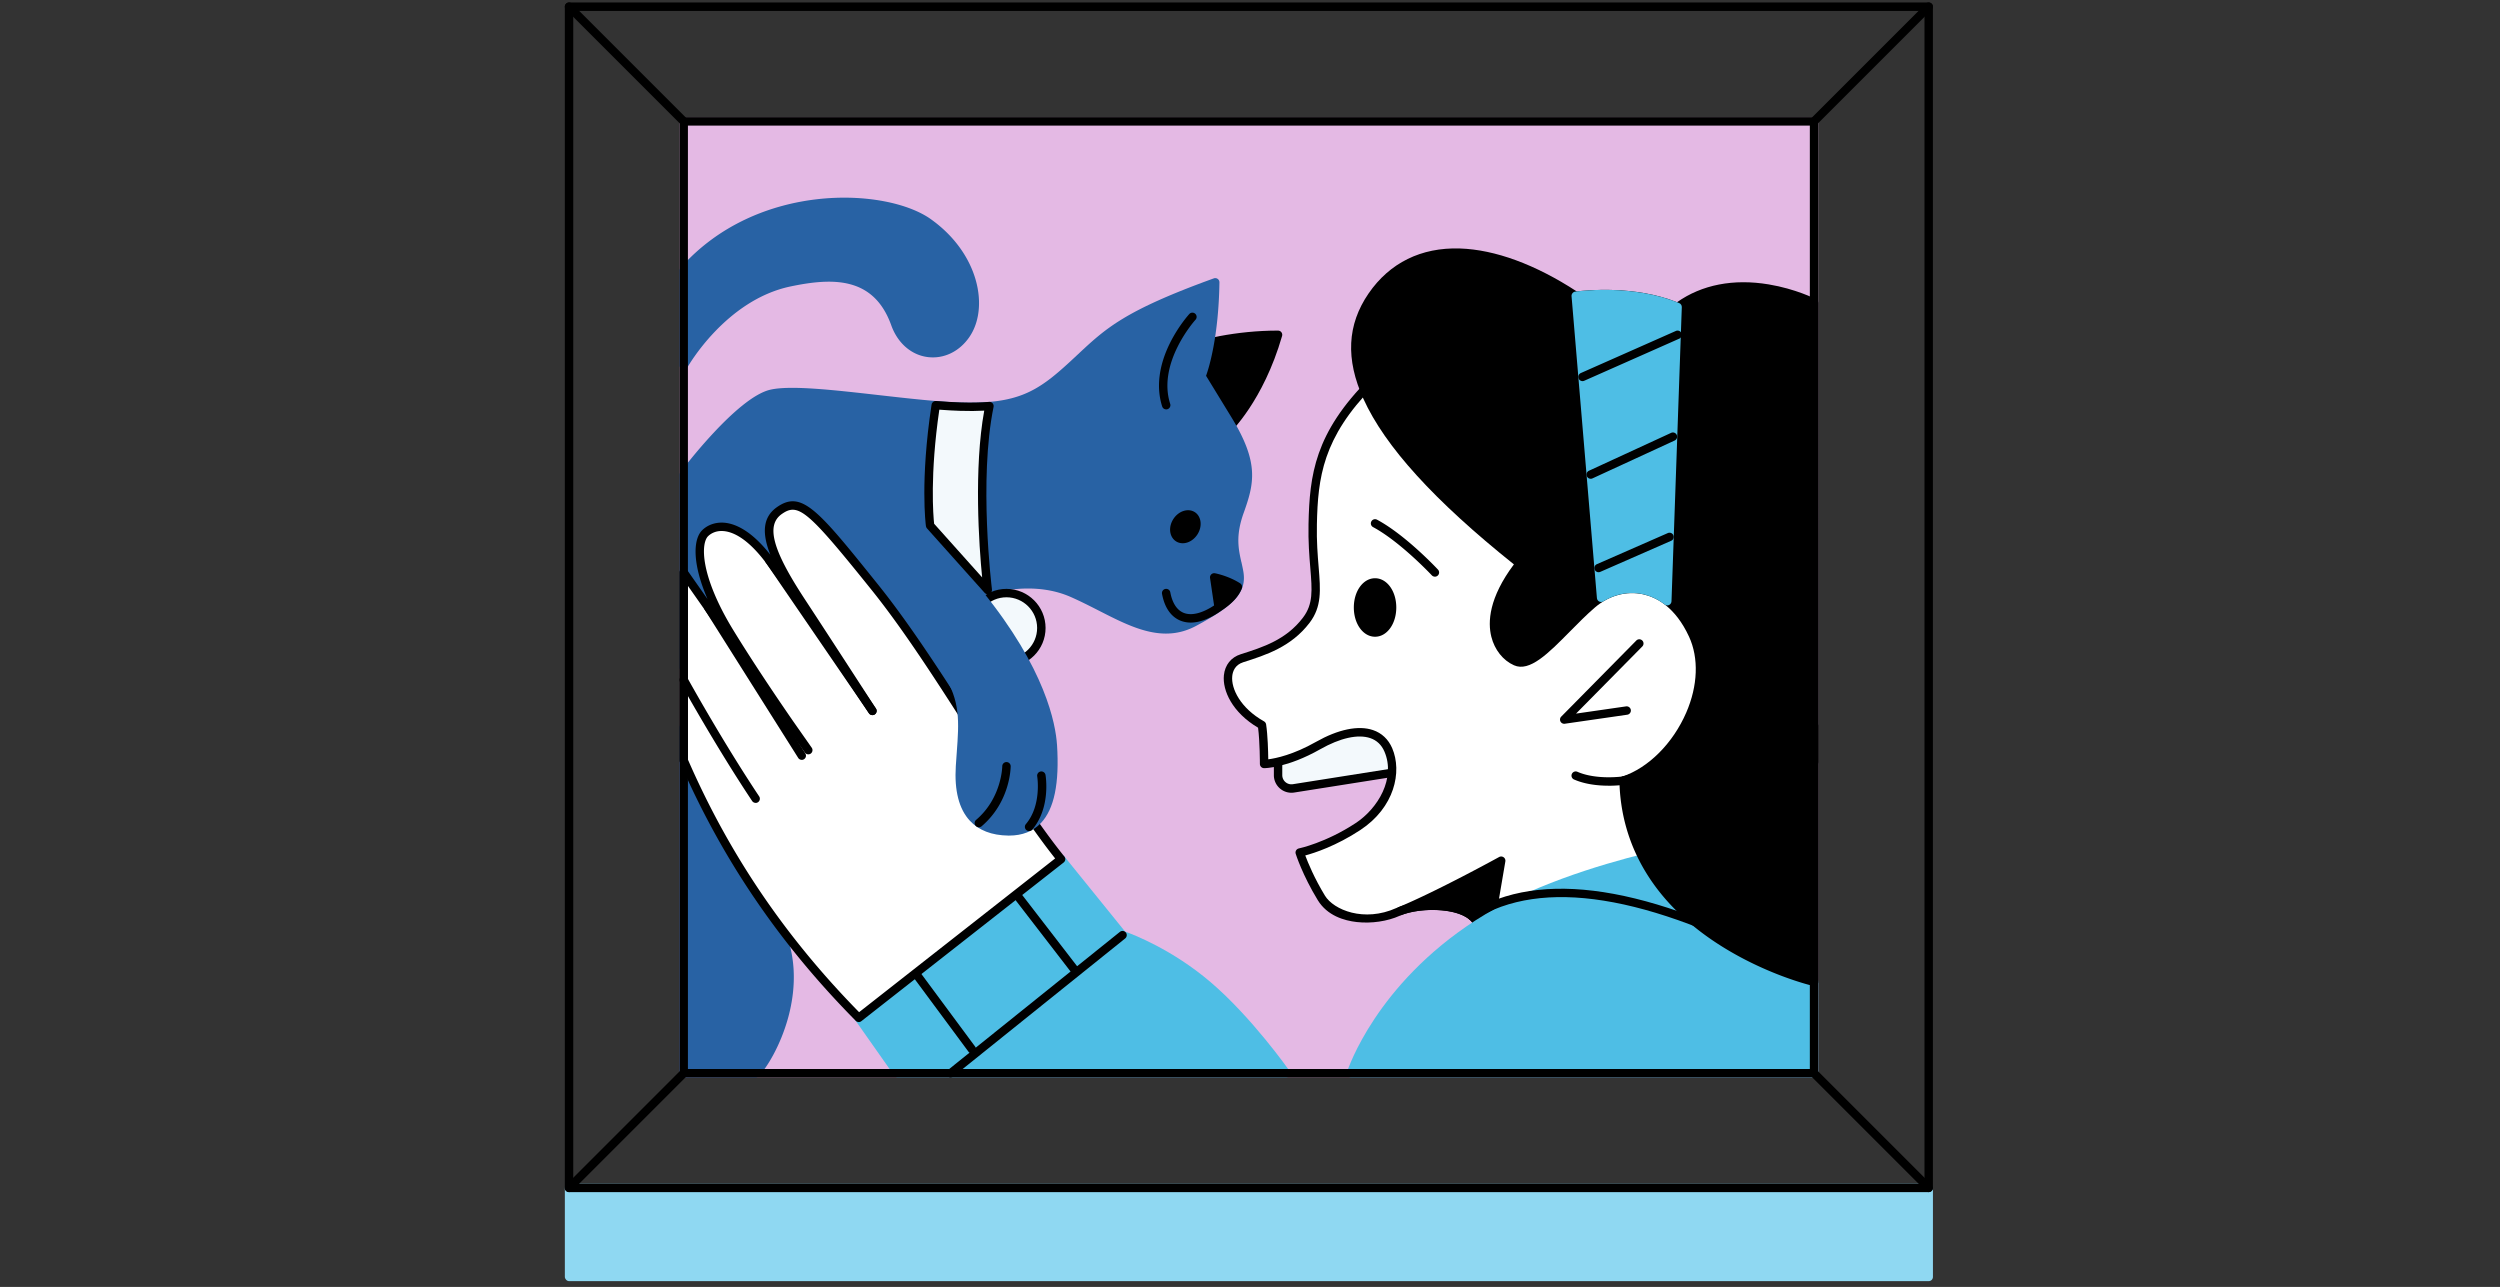
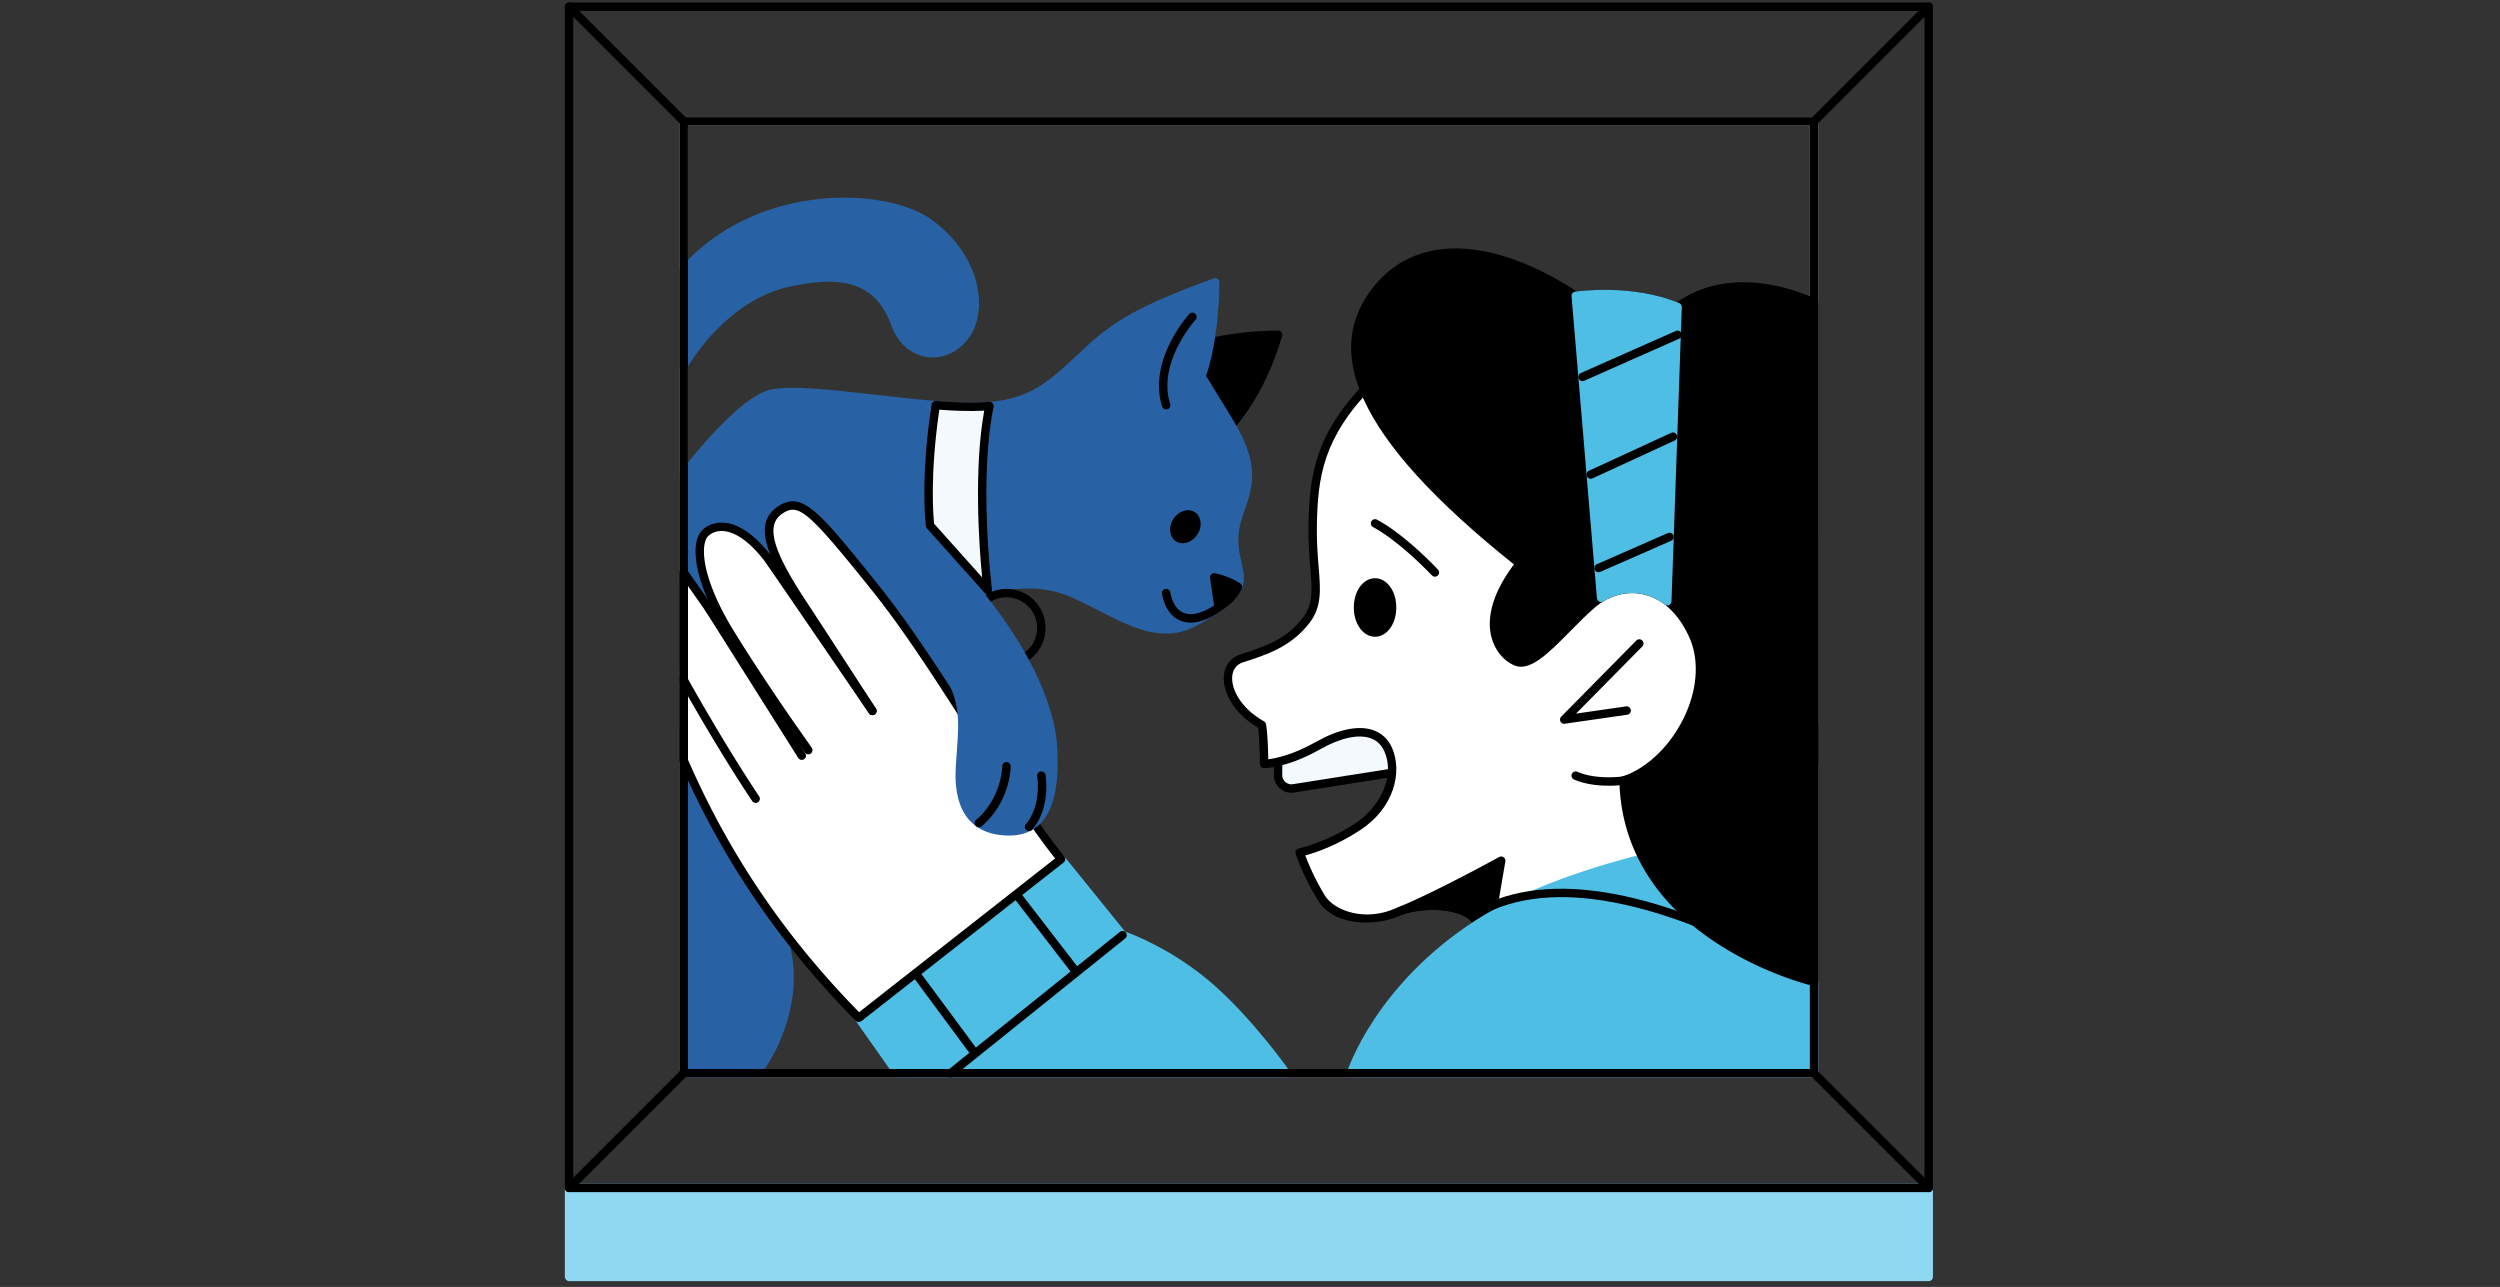
<svg xmlns="http://www.w3.org/2000/svg" id="Life_Events_" data-name="Life Events" viewBox="0 0 948 488">
  <rect x="0" y="0" width="948" height="488" fill="#333333" stroke="none" />
  <defs>
    <style>.cls-2{fill:#2862a4}.cls-4{fill:#e4b9e4}.cls-5{fill:#4ebee5}.cls-6{fill:#f3f9fc}.cls-7{fill:#fff}</style>
  </defs>
  <rect width="518.78" height="36.96" x="214.19" y="448.85" rx="1.6" ry="1.6" style="fill:#8fd8f2" />
-   <path d="M259.26 46.02h428.62v360.95H259.26z" class="cls-4" />
  <path d="M687.89 408.57H259.27c-.88 0-1.6-.72-1.6-1.6V46.02c0-.88.72-1.6 1.6-1.6h428.62c.88 0 1.6.72 1.6 1.6v360.95c0 .88-.72 1.6-1.6 1.6Zm-427.03-3.2h425.43V47.62H260.86v357.76Z" class="cls-4" />
  <path d="M485.92 126c-.3-.4-.77-.64-1.28-.64-31.83 0-55.12 13.2-56.1 13.76-.48.28-.79.79-.8 1.35s.27 1.08.73 1.38l35.59 22.82c.26.17.56.25.86.25.39 0 .79-.15 1.09-.43.53-.49 13.01-12.35 20.16-37.1.14-.48.04-1-.26-1.4Z" />
  <path d="M470.73 213.17c-1.1-4.92-2.23-10 .85-18.61 4.03-11.25 5.97-19.02-4.6-36.3l-9.64-15.75c1.09-3.03 4.76-14.75 5.07-35.43 0-.52-.24-1.02-.67-1.32-.43-.31-.98-.38-1.47-.2-33.78 12.23-40.86 18.84-51.58 28.86-1 .93-2.03 1.9-3.12 2.9-12.15 11.16-19.73 15.99-41.44 15.3-8.65-.27-19.88-1.55-30.74-2.78-17.29-1.96-33.62-3.82-41.27-2.07-12.65 2.89-33.26 30.17-34.13 31.33-.21.28-.32.61-.32.96l.03 72.99c0 .77.55 1.43 1.31 1.57l106.92 19.59c.1.02.19.03.29.03.34 0 .68-.11.96-.32.36-.27.59-.67.63-1.12l4.74-46.74c3.8-1.33 19.2-5.96 33.46.31 3.7 1.63 7.28 3.45 10.74 5.22 12.51 6.39 24.32 12.43 36.8 5.75 14.84-7.94 19.2-12.93 17.94-20.53-.21-1.24-.48-2.46-.74-3.64ZM295.38 348.16l-34.68-73.01a1.594 1.594 0 0 0-1.79-.87c-.73.16-1.25.81-1.25 1.56v131.14c0 .88.72 1.6 1.6 1.6h27.28c.43 0 .83-.17 1.13-.47 5.78-5.82 21.78-34.42 7.71-59.94Z" class="cls-2" />
  <path d="M484.64 288.89v5.06c0 3.11 2.78 5.48 5.85 5l37.32-5.9 16.3-21.46-20.57-9.96-34.71 20.89-4.19 6.37Z" class="cls-6" />
  <path d="M489.7 300.61c-1.57 0-3.11-.56-4.32-1.6a6.656 6.656 0 0 1-2.33-5.06v-5.06c0-.31.09-.62.26-.88l4.19-6.37c.13-.2.31-.37.51-.49l34.71-20.89c.46-.28 1.03-.3 1.52-.07l20.57 9.96a1.6 1.6 0 0 1 .58 2.41l-16.3 21.46c-.25.33-.62.55-1.02.61l-37.32 5.9c-.35.05-.7.08-1.04.08Zm-3.46-11.24v4.58c0 1.01.44 1.97 1.21 2.63.77.66 1.79.94 2.79.79l36.68-5.8 14.73-19.39-18.03-8.73-33.66 20.26-3.73 5.67Z" />
  <path d="M520.3 144.69c-19.66 19.66-22.12 34.82-22.53 54.07s4.1 27.85-2.46 36.46c-6.55 8.6-15.36 11.53-24.37 14.4-9.01 2.87-6.64 17.35 7.57 25.33.82 5.32.82 14.75.82 14.75s8.19 0 20.48-6.96c12.29-6.96 22.94-6.96 26.62 1.64 3.69 8.6.33 21.3-11.51 29.08-11.84 7.78-22.08 9.83-22.08 9.83s2.46 7.78 8.19 17.2 20.89 9.01 29.08 5.32c8.19-3.69 26.62-3.69 30.31 4.51 3.69 8.19 100.41-32.31 100.41-32.31V194.26L520.28 144.7Z" class="cls-7" />
  <path d="M563.64 353.01c-2.9 0-4.11-.82-4.66-2.05-1.39-3.08-5.82-5.19-12.16-5.77-5.68-.53-12.13.3-16.04 2.07-4.68 2.11-10.77 3-16.29 2.38-4.76-.53-11.2-2.4-14.81-8.33-5.77-9.48-8.25-17.23-8.35-17.55-.14-.43-.08-.9.15-1.29.23-.39.62-.66 1.06-.75.1-.02 10.11-2.1 21.52-9.6 8.52-5.6 15.25-17.01 10.92-27.12-1.09-2.55-2.91-4.27-5.38-5.11-4.66-1.57-11.4-.07-18.98 4.23-12.51 7.09-20.92 7.17-21.27 7.17-.88 0-1.6-.72-1.6-1.6 0-.09 0-8.51-.69-13.75-9.76-5.76-13.55-14.08-12.96-19.89.4-3.9 2.72-6.8 6.38-7.96 8.46-2.69 17.2-5.47 23.58-13.85 3.93-5.16 3.51-10.31 2.81-18.85-.37-4.44-.82-9.97-.68-16.67.4-18.62 2.34-34.51 23-55.16.43-.44 1.08-.58 1.66-.38l140.55 49.56c.64.22 1.07.83 1.07 1.51V318c0 .64-.39 1.22-.98 1.47-.24.1-24.5 10.24-48.89 19.25-14.35 5.3-25.95 9.18-34.47 11.53-7.12 1.96-11.61 2.75-14.46 2.75Zm-1.79-3.45c.87.55 7.17 1.94 51.28-14.45 20.98-7.79 41.47-16.25 46.12-18.18V195.37l-138.53-48.85c-19.15 19.47-20.98 34.58-21.35 52.26-.14 6.53.29 11.74.67 16.34.71 8.66 1.22 14.92-3.45 21.05-6.99 9.17-16.64 12.24-25.15 14.95-3.1.99-3.98 3.4-4.17 5.24-.49 4.74 3.08 12.14 12.04 17.17.43.24.72.66.8 1.15.62 4.04.78 10.25.82 13.25 2.87-.37 9.46-1.71 18.11-6.62 8.39-4.75 16.05-6.34 21.58-4.47 3.33 1.12 5.85 3.5 7.3 6.87 3.84 8.95.91 22.49-12.1 31.05-9.19 6.04-17.37 8.69-20.86 9.63 1.01 2.72 3.42 8.59 7.46 15.24 3.3 5.41 14.83 10.2 27.06 4.7 4.44-2 11.37-2.91 17.65-2.34 7.57.7 12.8 3.38 14.73 7.55Z" />
  <path d="M688.62 113.45c-.31-.16-7.68-3.9-17.94-5.61-13.35-2.22-25.34.11-34.75 6.76-15.96-6.41-34.4-4.54-38.02-4.09-15.69-10.23-31-15.86-44.33-16.29-14.66-.46-26.62 5.43-34.61 17.05-8.14 11.86-8.78 24.94-1.95 40 8.18 18.04 26.85 38.58 57.05 62.74-9.52 12.72-9.94 21.9-8.56 27.43 1.23 4.94 4.44 8.99 8.59 10.83 5.95 2.65 13.02-4.51 21.21-12.8 3.07-3.11 6.25-6.33 9.44-9.08 5.31-4.57 11.96-6.42 18.25-5.05 5.1 1.11 12.27 4.8 17.49 16.1 3.73 8.09 3.35 18.56-1.05 28.73-5.06 11.69-14.35 21-24.27 24.3-.58.19-1 .71-1.08 1.32-.08.61.2 1.21.72 1.54 17.31 11.16 45.19 22.05 45.47 22.16.19.07.38.11.58.11.43 0 .86-.18 1.17-.51l27.04-28.96c.28-.3.43-.69.43-1.09V114.87c0-.6-.34-1.15-.87-1.42Z" />
  <path d="M636.76 114.95c-17.59-7.43-38.58-4.49-39.47-4.36-.84.12-1.43.87-1.36 1.71l9.62 114.51c.05.55.37 1.04.87 1.29.49.25 1.08.23 1.55-.06 7.6-4.61 16.31-4.16 23.29 1.2.28.22.63.33.97.33.23 0 .46-.05.68-.15.54-.26.89-.79.92-1.39l3.91-111.57c.02-.66-.37-1.27-.98-1.53Z" class="cls-5" />
  <path d="M521.42 219.27c-4.51 0-8.05 4.87-8.05 11.09s3.54 11.09 8.05 11.09 8.05-4.87 8.05-11.09-3.54-11.09-8.05-11.09ZM544.11 218.67c-.43 0-.85-.17-1.17-.51-.12-.13-12.01-12.78-22.27-18.28-.78-.42-1.07-1.38-.65-2.16s1.38-1.07 2.16-.65c10.74 5.75 22.6 18.38 23.1 18.92a1.598 1.598 0 0 1-1.17 2.69ZM593.16 274.46a1.597 1.597 0 0 1-1.14-2.72l28.47-28.85c.62-.63 1.63-.63 2.26-.01.63.62.63 1.63.01 2.26l-25.13 25.46 18.97-2.74c.87-.12 1.68.48 1.81 1.35a1.6 1.6 0 0 1-1.35 1.81l-23.67 3.42c-.08.01-.15.02-.23.02ZM610.04 297.94c-3.8 0-8.82-.45-13.17-2.36-.81-.35-1.18-1.3-.82-2.1.36-.81 1.3-1.17 2.1-.82 7.28 3.19 17.17 1.77 17.27 1.76.87-.13 1.69.47 1.82 1.34.13.87-.47 1.69-1.34 1.82-.21.03-2.57.37-5.86.37ZM570.17 325.08c-.5-.36-1.16-.39-1.7-.1-.23.13-23.47 12.92-38.06 18.98a1.59 1.59 0 0 0-.87 2.07c.32.81 1.24 1.21 2.06.9 8.21-3.16 24.4-2.58 27.38 4.04.75 1.67 2.78 2.03 4.68 2.03.5 0 1-.03 1.46-.06.73-.05 1.33-.6 1.46-1.32l4.25-24.97c.1-.6-.15-1.22-.65-1.57Z" />
  <path d="M689.28 371.52c-15.49-27.69-26.85-53.89-26.96-54.15-.28-.65-.96-1.04-1.67-.95-.16.02-16.02 2.07-36.27 7.07-18.73 4.63-45.17 12.8-64.81 25.48-37.7 24.34-48.34 56.17-48.78 57.51-.16.49-.07 1.02.23 1.43.3.41.78.66 1.29.66h175.57c.88 0 1.6-.72 1.6-1.6V372.3c0-.27-.07-.54-.2-.78Z" class="cls-5" />
  <path d="M678.94 367.97c-.25 0-.51-.06-.75-.19-53.43-28.62-93.53-35.02-119.17-19.02-.75.47-1.73.24-2.2-.51-.47-.75-.24-1.73.51-2.2 26.69-16.65 67.86-10.29 122.37 18.91.78.42 1.07 1.38.65 2.16-.29.54-.84.84-1.41.84Z" />
  <path d="M488.97 406.06c-.14-.2-14.15-20.18-29.91-33.63-14.58-12.45-29.6-18.17-32.42-19.17l-23.03-28.48c-.55-.68-1.54-.79-2.23-.25l-76.73 60.18c-.67.52-.81 1.48-.32 2.18l14.79 21.01c.3.42.79.68 1.31.68h147.23c.6 0 1.14-.33 1.42-.86s.23-1.16-.11-1.65Z" class="cls-5" />
  <path d="M360.5 408.57c-.47 0-.93-.2-1.25-.6-.55-.69-.44-1.69.24-2.25l65.18-52.36c.69-.55 1.69-.44 2.25.24.55.69.44 1.69-.24 2.25l-65.18 52.36c-.3.24-.65.35-1 .35Z" />
  <path d="M407.8 369.76a1.6 1.6 0 0 1-1.27-.62l-22.41-29.07c-.54-.7-.41-1.7.29-2.24.7-.54 1.7-.41 2.24.29l22.41 29.07a1.595 1.595 0 0 1-1.26 2.57ZM368.55 399.48c-.49 0-.97-.22-1.29-.65l-21.35-28.84c-.52-.71-.38-1.71.33-2.23.71-.53 1.71-.38 2.23.33l21.35 28.84c.52.71.38 1.71-.33 2.23-.29.21-.62.31-.95.31Z" />
  <path d="M402.36 325.78c-21.06-26.07-46.51-73.05-70.4-102.81-23.89-29.76-28.58-34.85-36.42-29.37-7.83 5.48-3.13 17.08 8.22 34.39 11.36 17.3 27.04 41.58 27.04 41.58s-27.35-41.51-39.14-57.17c-11.79-15.66-20.8-13.7-24.32-10.18-3.52 3.52-3.52 16.52 9.4 37.63 12.92 21.11 29.76 44.6 29.76 44.6l-47.25-67.37v71.29c16.5 37.96 39.1 70.03 66.37 97.6l76.73-60.18Z" class="cls-7" />
  <path d="M325.64 387.56c-.41 0-.83-.16-1.14-.47-28.89-29.2-50.71-61.29-66.7-98.09-.09-.2-.13-.42-.13-.64v-71.29c0-.7.45-1.31 1.12-1.52.67-.21 1.39.04 1.79.61l7.71 11c-1.93-4.47-3.27-8.65-3.97-12.42-1.17-6.29-.47-11.26 1.91-13.64 2.06-2.06 5.07-3.12 8.26-2.9 3.95.28 10.16 2.64 17.64 12.18-3.19-8.04-3.02-14.21 2.5-18.08 9.45-6.61 15.62 1.07 38.58 29.68 12.29 15.32 24.98 35.15 37.25 54.33 11.79 18.43 22.93 35.84 33.15 48.48.27.33.39.76.34 1.18s-.27.81-.6 1.08l-76.73 60.18c-.29.23-.64.34-.99.34Zm-64.78-99.53c15.63 35.88 36.88 67.23 64.91 95.79l74.34-58.3c-10.04-12.65-20.88-29.6-32.34-47.5-12.22-19.11-24.87-38.87-37.05-54.05-24.46-30.47-27.98-33.45-34.25-29.06-6.08 4.26-3.57 13.58 8.64 32.2 11.23 17.11 26.89 41.35 27.05 41.59a1.6 1.6 0 0 1-2.68 1.75c-.27-.41-27.46-41.64-39.08-57.09-7.12-9.47-12.71-11.74-16.14-11.98-3.21-.23-5.11 1.3-5.78 1.97-1.24 1.24-2.16 4.72-1.03 10.8.91 4.88 3.49 13.16 10.66 24.87 7.57 12.36 16.56 25.66 22.65 34.47l7.05 10.05c.5.72.33 1.71-.38 2.22-.72.51-1.71.34-2.22-.37-.07-.1-2.88-4.02-7.05-10.05l-37.31-53.19v65.9Z" />
  <path d="M286.54 302.85c-14.1-21.14-27.28-45.03-27.28-45.03" class="cls-6" />
  <path d="M286.54 304.45c-.52 0-1.02-.25-1.33-.71-13.97-20.96-27.22-44.9-27.35-45.14a1.59 1.59 0 0 1 .63-2.17 1.59 1.59 0 0 1 2.17.63c.13.24 13.31 24.07 27.21 44.92.49.73.29 1.73-.44 2.22-.27.18-.58.27-.88.27ZM470.3 221.22c-4.43-2.86-9.37-3.8-9.58-3.84a1.6 1.6 0 0 0-1.4.42c-.37.36-.55.87-.47 1.38l1.53 10.41c-4.55 3-8.62 3.99-11.56 2.79-3.22-1.32-4.52-4.96-5.04-7.78-.16-.87-.99-1.44-1.86-1.28-.87.16-1.44.99-1.28 1.86.95 5.17 3.36 8.68 6.97 10.16 1.04.42 2.34.74 3.92.74 2.88 0 6.67-1.05 11.44-4.39 0 0 .01 0 .02-.01 0 0 .02 0 .02-.02 4.21-2.77 6.64-5.39 7.89-8.51.28-.71.02-1.52-.62-1.94ZM453.09 194.22c-2.51-1.63-6.15-.48-8.13 2.56-.92 1.41-1.36 3.03-1.24 4.56.13 1.66.93 3.09 2.19 3.91.76.5 1.66.75 2.59.75.61 0 1.25-.11 1.87-.33 1.45-.51 2.75-1.57 3.67-2.98 1.98-3.04 1.55-6.84-.95-8.47Z" />
-   <circle cx="381.65" cy="238.13" r="13.23" class="cls-6" />
  <path d="M381.65 252.96c-8.18 0-14.83-6.65-14.83-14.83s6.65-14.83 14.83-14.83 14.83 6.65 14.83 14.83-6.65 14.83-14.83 14.83Zm0-26.47c-6.41 0-11.63 5.22-11.63 11.63s5.22 11.63 11.63 11.63 11.63-5.22 11.63-11.63-5.22-11.63-11.63-11.63Z" />
  <path d="M400.81 282.37c-.5-7.69-4.28-28.79-28.51-58.48-2.36-2.9-4.67-3.97-6.86-3.2-7.37 2.59-7.96 28.77-8.01 33.99 0 .31.08.61.25.87 6.55 10.29 5.98 18.06 5.12 29.81-.12 1.65-.25 3.36-.36 5.16-.58 9.29 1.21 16.26 5.33 20.7 3.39 3.65 8.29 5.55 14.58 5.63h.31c5 0 9.05-1.59 12.04-4.74 5.07-5.34 7.07-15.07 6.12-29.75Z" class="cls-2" />
  <path d="M364.07 154.2c-2.85-.09-5.96-.29-9.24-.55-.02.12-.04.23-.06.34-4.32 28.67-2.09 45.3-2.09 45.3l21.87 24.45s-5.19-41.39.62-69.75c-3.29.27-6.95.34-11.11.21Z" class="cls-6" />
  <path d="M374.56 225.33c-.44 0-.88-.18-1.19-.53l-21.87-24.45c-.21-.24-.35-.54-.39-.85-.09-.69-2.21-17.18 2.09-45.75l.06-.35c.13-.83.88-1.42 1.71-1.35 3.5.28 6.5.46 9.16.55 4.13.13 7.7.06 10.93-.21.5-.04.99.16 1.33.53.33.38.47.89.37 1.38-5.67 27.67-.76 68-.61 69.2.08.59-.17 1.2-.68 1.55-.27.19-.59.28-.9.28Zm-20.34-26.73 18.21 20.35c-1.22-12.06-3.18-41.44.79-63.23-2.79.16-5.82.18-9.2.07-2.33-.07-4.9-.22-7.83-.44-3.62 24.78-2.28 40.38-1.97 43.24Z" />
  <path d="M353.04 83.15c-17.01-12.13-65.98-14.35-94.98 18.43-.26.29-.4.67-.4 1.06v35.91a1.603 1.603 0 0 0 1.6 1.6c.57 0 1.11-.3 1.4-.82.14-.26 14.48-25.55 39.12-30.71 15.89-3.33 31.52-3.84 38.18 14.72 2.41 6.73 7.55 11.23 13.74 12.05 6.1.8 12.02-2.01 15.83-7.51 7.7-11.11 3.72-31.74-14.49-44.72Z" class="cls-2" />
  <path d="M615.67 295.99c1.16 59.69 72.22 76.31 72.22 76.31v-97.08l-72.22 20.77Z" />
  <path d="M687.89 373.9c-.12 0-.24-.01-.36-.04-.74-.17-18.24-4.35-36.18-15.99-23.9-15.5-36.79-36.89-37.27-61.85-.01-.72.46-1.37 1.16-1.57l72.22-20.77c.48-.14 1-.04 1.4.26.4.3.64.77.64 1.28v97.09a1.596 1.596 0 0 1-1.59 1.6Zm-70.59-76.72c.85 23.61 12.85 43.11 35.71 57.96 14.07 9.14 28.21 13.65 33.29 15.09v-92.89l-68.99 19.84ZM600.1 144.52c-.61 0-1.2-.35-1.46-.95-.36-.81 0-1.75.81-2.11l36.03-15.96c.8-.36 1.75 0 2.11.81.36.81 0 1.75-.81 2.11l-36.03 15.96c-.21.09-.43.14-.65.14ZM603.21 181.55a1.598 1.598 0 0 1-.67-3.05l31.2-14.38a1.598 1.598 0 0 1 1.34 2.9l-31.2 14.38c-.22.1-.44.15-.67.15ZM606.19 216.99c-.61 0-1.2-.36-1.46-.96-.35-.81.01-1.75.82-2.1l26.89-11.79c.81-.35 1.75.01 2.1.82.35.81-.01 1.75-.82 2.1l-26.89 11.79c-.21.09-.43.13-.64.13ZM371.19 313.7c-.45 0-.9-.19-1.22-.56-.57-.67-.49-1.68.18-2.25 9.75-8.31 9.91-20.26 9.91-20.38a1.596 1.596 0 0 1 3.19.01c0 .55-.13 13.52-11.03 22.81-.3.26-.67.38-1.04.38ZM390.23 315.14c-.37 0-.73-.12-1.03-.38a1.6 1.6 0 0 1-.19-2.25c6.06-7.15 4.32-18.02 4.3-18.12a1.596 1.596 0 1 1 3.15-.53c.09.5 2.02 12.42-5.01 20.72-.32.37-.77.56-1.22.56ZM442.22 155.24c-.68 0-1.3-.43-1.52-1.11-2.33-7.25-1.27-15.63 3.05-24.23 3.22-6.4 7.07-10.65 7.23-10.82.59-.65 1.6-.7 2.26-.1.65.6.7 1.61.1 2.26-.15.16-14.62 16.27-9.6 31.92.27.84-.19 1.74-1.03 2.01-.16.05-.33.08-.49.08ZM731.37 452.05c-.41 0-.82-.16-1.13-.47l-43.48-43.48c-.62-.62-.62-1.63 0-2.26s1.63-.62 2.26 0l43.48 43.48a1.598 1.598 0 0 1-1.13 2.73Z" />
  <path d="M731.37 452.05H215.78c-.88 0-1.6-.72-1.6-1.6V2.54c0-.88.72-1.6 1.6-1.6h515.58c.88 0 1.6.72 1.6 1.6v447.91c0 .88-.72 1.6-1.6 1.6Zm-513.99-3.2h512.39V4.14H217.38v444.71Z" />
  <path d="M259.26 47.62c-.41 0-.82-.16-1.13-.47L214.65 3.67c-.62-.62-.62-1.63 0-2.26s1.63-.62 2.26 0l43.48 43.48a1.598 1.598 0 0 1-1.13 2.73ZM215.78 452.05a1.598 1.598 0 0 1-1.13-2.73l43.48-43.48c.62-.62 1.63-.62 2.26 0s.62 1.63 0 2.26l-43.48 43.48c-.31.31-.72.47-1.13.47ZM687.89 47.62a1.598 1.598 0 0 1-1.13-2.73l43.48-43.48c.62-.62 1.63-.62 2.26 0s.62 1.63 0 2.26l-43.48 43.48c-.31.31-.72.47-1.13.47Z" />
  <path d="M687.89 408.57H259.27c-.88 0-1.6-.72-1.6-1.6V46.02c0-.88.72-1.6 1.6-1.6h428.62c.88 0 1.6.72 1.6 1.6v360.95c0 .88-.72 1.6-1.6 1.6Zm-427.03-3.2h425.43V47.62H260.86v357.76Z" />
  <path d="M304.03 288.14c-.53 0-1.05-.26-1.35-.74l-35.45-56.19a1.59 1.59 0 0 1 .5-2.2 1.59 1.59 0 0 1 2.2.5l35.45 56.19c.47.75.25 1.73-.5 2.2-.26.17-.56.25-.85.25ZM330.82 271.16c-.51 0-1.01-.24-1.32-.69l-39.14-57.17c-.5-.73-.31-1.72.42-2.22.73-.5 1.72-.31 2.22.42l39.14 57.17c.5.73.31 1.72-.42 2.22-.28.19-.59.28-.9.28Z" />
  <path d="M-.43-.06h948v488h-948z" style="fill:none" />
</svg>